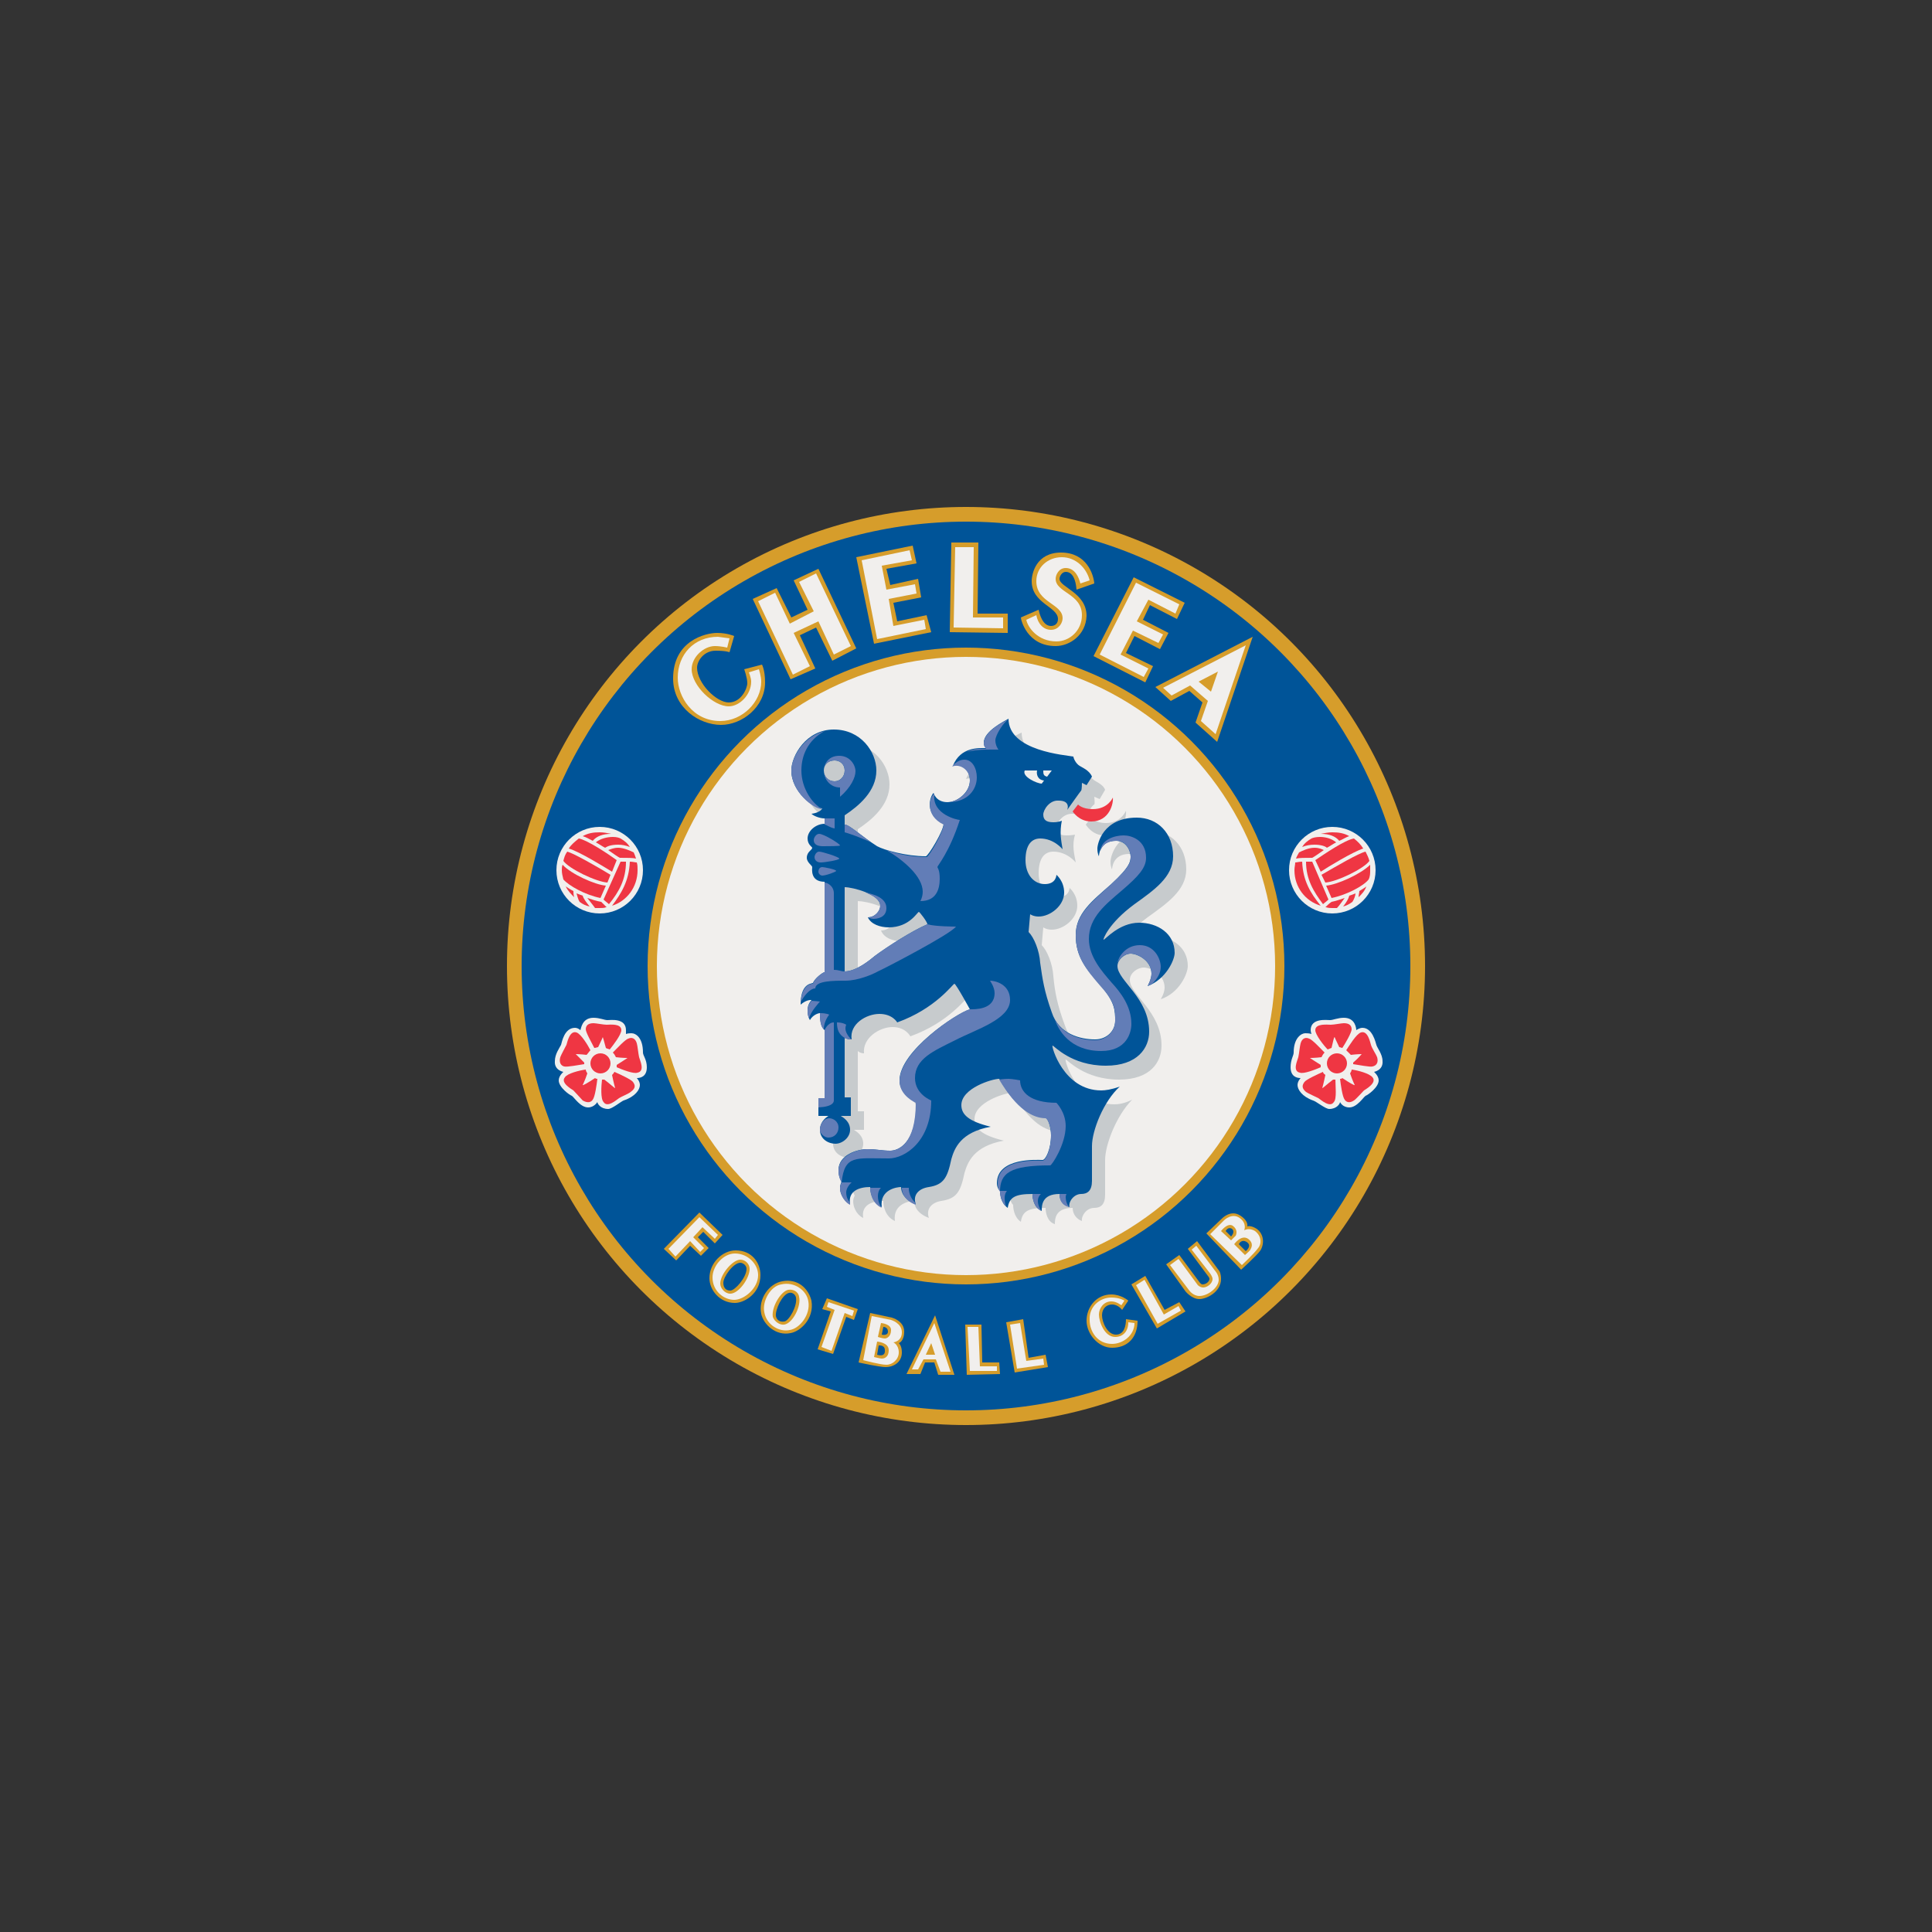
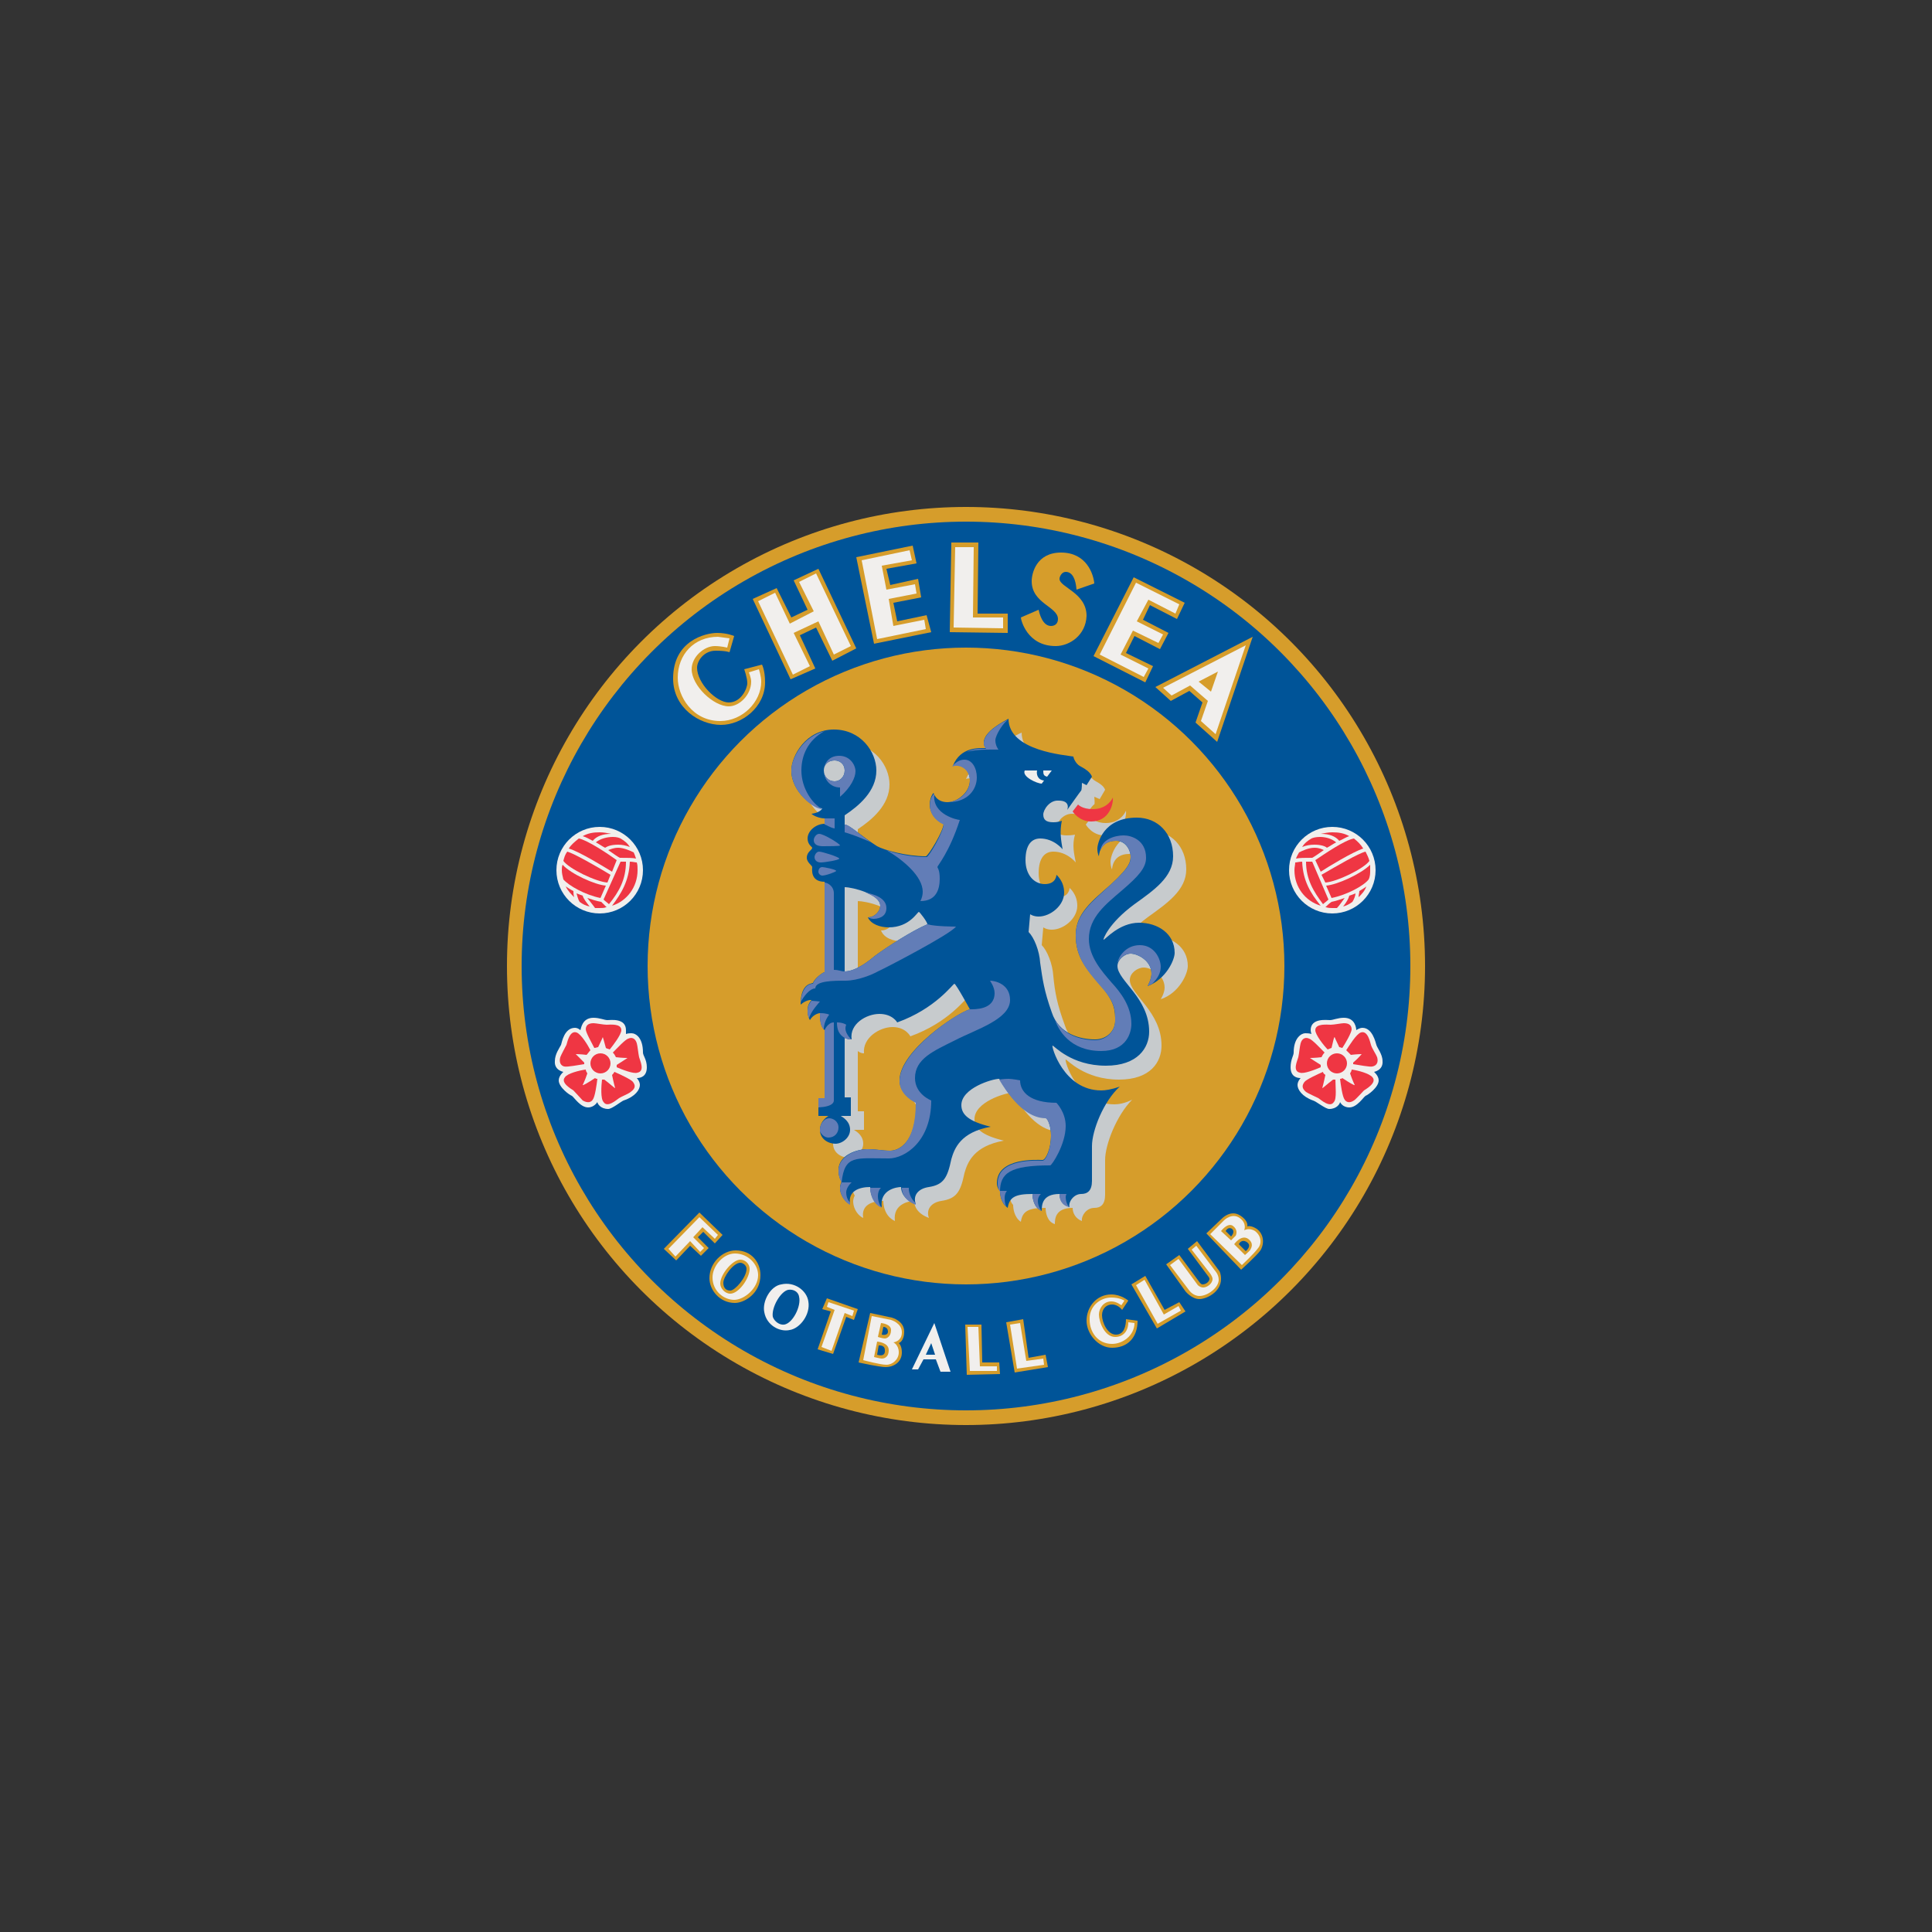
<svg xmlns="http://www.w3.org/2000/svg" xml:space="preserve" width="200px" height="200px" version="1.0" style="shape-rendering:geometricPrecision; text-rendering:geometricPrecision; image-rendering:optimizeQuality; fill-rule:evenodd; clip-rule:evenodd" viewBox="0 0 25 25">
  <rect x="0" y="0" width="25" height="25" fill="#333333" stroke="none" />
  <defs>
    <style type="text/css"> .fil0 {fill:none} .fil2 {fill:#005498;fill-rule:nonzero} .fil6 {fill:#627DB7;fill-rule:nonzero} .fil5 {fill:#C7CBCD;fill-rule:nonzero} .fil1 {fill:#D69D2B;fill-rule:nonzero} .fil4 {fill:#EF3643;fill-rule:nonzero} .fil3 {fill:#F1EFED;fill-rule:nonzero} </style>
  </defs>
  <g id="Camada_x0020_1">
    <rect class="fil0" width="25" height="25" />
    <g id="_3272332235920">
      <g>
        <circle class="fil1" cx="12.5" cy="12.5" r="5.94" />
        <circle class="fil2" cx="12.5" cy="12.5" r="5.75" />
        <circle class="fil1" cx="12.5" cy="12.5" r="4.12" />
-         <circle class="fil3" cx="12.5" cy="12.5" r="4" />
        <circle class="fil3" cx="7.76" cy="11.26" r="0.56" />
        <path class="fil3" d="M7.68 13.17c0.08,0 0.14,0.03 0.18,0.03 0.04,0 0.24,-0.03 0.24,0.13 0,0.02 0,0.05 0,0.05 0,0 0.02,-0.01 0.07,-0.01 0.06,0 0.15,0.06 0.15,0.25 0,0.04 0.05,0.09 0.05,0.19 0,0.12 -0.08,0.14 -0.13,0.14 0,0 0.04,0.04 0.04,0.09 0,0.06 -0.06,0.15 -0.21,0.2 -0.03,0.01 -0.15,0.11 -0.2,0.11 -0.1,0 -0.14,-0.07 -0.14,-0.09 0,0 -0.04,0.07 -0.12,0.07 -0.1,0 -0.18,-0.13 -0.21,-0.15 -0.03,-0.01 -0.17,-0.11 -0.17,-0.2 0,-0.06 0.06,-0.11 0.06,-0.11 0,0 -0.12,-0.02 -0.11,-0.14 0,-0.09 0.06,-0.17 0.08,-0.21 0.01,-0.03 0.04,-0.22 0.18,-0.22 0.04,0 0.07,0.03 0.07,0.03 0.01,-0.02 0.02,-0.16 0.17,-0.16z" />
        <path class="fil4" d="M7.74 13.55c0.04,-0.08 0.06,-0.13 0.06,-0.13 0,0 0.02,0.06 0.04,0.14 0.01,0.01 0.03,0.01 0.05,0.02 0.04,-0.05 0.15,-0.19 0.15,-0.25 0,-0.09 -0.15,-0.07 -0.19,-0.07 -0.04,0 -0.14,-0.02 -0.17,-0.02 -0.08,0 -0.1,0.04 -0.1,0.08 0,0.04 0.08,0.18 0.11,0.24 0.02,0 0.04,-0.01 0.05,-0.01z" />
        <path class="fil4" d="M8.27 13.68c-0.01,-0.04 -0.02,-0.15 -0.03,-0.18 -0.02,-0.07 -0.07,-0.08 -0.11,-0.06 -0.04,0.01 -0.15,0.13 -0.2,0.18 0.02,0.02 0.03,0.04 0.04,0.06 0.08,0.01 0.15,0.01 0.15,0.01 0,0 -0.06,0.04 -0.14,0.09 0,0.01 0,0.02 0,0.03 0.07,0.03 0.22,0.09 0.27,0.07 0.1,-0.02 0.03,-0.16 0.02,-0.2z" />
        <path class="fil4" d="M8.19 14c-0.02,-0.03 -0.17,-0.1 -0.24,-0.13 -0.01,0.02 -0.02,0.03 -0.03,0.04 0.02,0.1 0.04,0.17 0.04,0.17 -0.01,0 -0.06,-0.05 -0.14,-0.11 -0.01,0 -0.02,0 -0.03,0 -0.01,0.08 -0.02,0.25 0.02,0.29 0.05,0.08 0.17,-0.03 0.2,-0.05 0.03,-0.02 0.13,-0.06 0.15,-0.08 0.07,-0.05 0.06,-0.09 0.03,-0.13z" />
        <path class="fil4" d="M7.54 14.04c0,0 0.03,-0.06 0.06,-0.15 -0.01,-0.02 -0.02,-0.03 -0.02,-0.05 -0.08,0.01 -0.24,0.05 -0.27,0.1 -0.06,0.07 0.08,0.15 0.11,0.17 0.03,0.03 0.1,0.11 0.12,0.13 0.07,0.04 0.11,0.02 0.13,-0.01 0.03,-0.04 0.05,-0.19 0.06,-0.27 -0.01,0 -0.02,0 -0.03,-0.01 -0.09,0.06 -0.16,0.1 -0.16,0.09z" />
        <path class="fil4" d="M7.56 13.76c0,0 0,-0.01 0,-0.01 -0.06,-0.06 -0.11,-0.11 -0.11,-0.11 0,0 0.06,0 0.14,0.01 0.02,-0.02 0.03,-0.04 0.05,-0.06 -0.03,-0.06 -0.12,-0.21 -0.18,-0.23 -0.09,-0.03 -0.12,0.13 -0.13,0.16 -0.02,0.04 -0.07,0.13 -0.08,0.16 -0.02,0.07 0.01,0.11 0.05,0.12 0.04,0.01 0.19,-0.02 0.26,-0.03 0,0 0,-0.01 0,-0.01z" />
        <circle class="fil4" cx="7.77" cy="13.76" r="0.13" />
        <path class="fil3" d="M17.39 13.17c-0.08,0 -0.14,0.03 -0.18,0.03 -0.04,0 -0.25,-0.03 -0.25,0.13 0,0.02 0.01,0.05 0.01,0.05 0,0 -0.02,-0.01 -0.08,-0.01 -0.05,0 -0.15,0.06 -0.15,0.25 0,0.04 -0.04,0.09 -0.04,0.19 0,0.12 0.08,0.14 0.13,0.14 0,0 -0.04,0.04 -0.04,0.09 0,0.06 0.06,0.15 0.2,0.2 0.04,0.01 0.16,0.11 0.21,0.11 0.1,0 0.14,-0.07 0.14,-0.09 0,0 0.03,0.07 0.12,0.07 0.1,0 0.18,-0.13 0.21,-0.15 0.03,-0.01 0.17,-0.11 0.17,-0.2 0,-0.06 -0.06,-0.11 -0.06,-0.11 0,0 0.12,-0.02 0.11,-0.14 0,-0.09 -0.07,-0.17 -0.08,-0.21 -0.01,-0.03 -0.05,-0.22 -0.18,-0.22 -0.04,0 -0.08,0.03 -0.08,0.03 0,-0.02 -0.01,-0.16 -0.16,-0.16z" />
        <path class="fil4" d="M17.33 13.55c-0.04,-0.08 -0.06,-0.13 -0.06,-0.13 -0.01,0 -0.02,0.06 -0.04,0.14 -0.02,0.01 -0.03,0.01 -0.05,0.02 -0.05,-0.05 -0.16,-0.19 -0.16,-0.25 0,-0.09 0.16,-0.07 0.2,-0.07 0.04,0 0.14,-0.02 0.17,-0.02 0.08,0 0.1,0.04 0.1,0.08 0,0.04 -0.08,0.18 -0.12,0.24 -0.01,0 -0.03,-0.01 -0.04,-0.01z" />
        <path class="fil4" d="M16.8 13.68c0.01,-0.04 0.02,-0.15 0.03,-0.18 0.02,-0.07 0.07,-0.08 0.11,-0.06 0.04,0.01 0.15,0.13 0.2,0.18 -0.02,0.02 -0.03,0.04 -0.04,0.06 -0.08,0.01 -0.15,0.01 -0.15,0.01 0,0 0.06,0.04 0.14,0.09 0,0.01 0,0.02 0,0.03 -0.07,0.03 -0.22,0.09 -0.27,0.07 -0.1,-0.02 -0.03,-0.16 -0.02,-0.2z" />
        <path class="fil4" d="M16.88 14c0.02,-0.03 0.17,-0.1 0.24,-0.13 0,0.02 0.02,0.03 0.03,0.04 -0.02,0.1 -0.04,0.17 -0.04,0.17 0.01,0 0.06,-0.05 0.14,-0.11 0.01,0 0.02,0 0.03,0 0,0.08 0.02,0.25 -0.02,0.29 -0.05,0.08 -0.17,-0.03 -0.2,-0.05 -0.04,-0.02 -0.13,-0.06 -0.16,-0.08 -0.06,-0.05 -0.05,-0.09 -0.02,-0.13z" />
        <path class="fil4" d="M17.53 14.04c0,0 -0.03,-0.06 -0.06,-0.15 0.01,-0.02 0.02,-0.03 0.02,-0.05 0.08,0.01 0.23,0.05 0.27,0.1 0.06,0.07 -0.08,0.15 -0.11,0.17 -0.03,0.03 -0.1,0.11 -0.13,0.13 -0.06,0.04 -0.1,0.02 -0.12,-0.01 -0.03,-0.04 -0.05,-0.19 -0.06,-0.27 0.01,0 0.02,0 0.03,-0.01 0.09,0.06 0.16,0.1 0.16,0.09z" />
        <path class="fil4" d="M17.51 13.76c0,0 0,-0.01 0,-0.01 0.07,-0.06 0.11,-0.11 0.11,-0.11 0,0 -0.06,0 -0.14,0.01 -0.02,-0.02 -0.04,-0.04 -0.06,-0.06 0.04,-0.06 0.13,-0.21 0.19,-0.23 0.09,-0.03 0.12,0.13 0.13,0.16 0.01,0.04 0.07,0.13 0.08,0.16 0.02,0.07 -0.01,0.11 -0.06,0.12 -0.03,0.01 -0.18,-0.02 -0.25,-0.03 0,0 0,-0.01 0,-0.01z" />
        <circle class="fil4" cx="17.3" cy="13.76" r="0.13" />
        <g>
          <path class="fil4" d="M8.1 11.15c-0.02,0 -0.05,0 -0.07,0l-0.22 0.49c0.03,0.03 0.05,0.04 0.07,0.06 0.13,-0.16 0.22,-0.32 0.22,-0.55z" />
          <path class="fil4" d="M8.2 11.03c-0.04,-0.02 -0.13,-0.06 -0.2,-0.06 -0.06,0 -0.1,0.02 -0.13,0.03 0.07,0.05 0.13,0.09 0.15,0.1 0.1,0 0.17,0 0.21,0.01 -0.01,-0.03 -0.02,-0.06 -0.03,-0.08z" />
          <path class="fil4" d="M7.9 11.32c-0.18,-0.11 -0.48,-0.28 -0.56,-0.3 -0.03,0.04 -0.04,0.08 -0.05,0.12 0.07,0.1 0.42,0.27 0.57,0.28l0.04 -0.1z" />
          <path class="fil4" d="M7.54 11.59c-0.03,-0.01 -0.05,-0.02 -0.08,-0.03 0.01,0.03 0.02,0.08 0.04,0.11 0.04,0.03 0.08,0.05 0.13,0.06 -0.04,-0.05 -0.08,-0.1 -0.09,-0.14z" />
          <path class="fil4" d="M7.84 11.46c-0.14,-0.01 -0.45,-0.15 -0.56,-0.27 -0.01,0.02 -0.01,0.05 -0.01,0.07 0,0.04 0.01,0.08 0.02,0.12 0.07,0.08 0.28,0.2 0.48,0.24l0.07 -0.16z" />
          <path class="fil4" d="M7.92 11.28l0.06 -0.15c-0.11,-0.08 -0.38,-0.26 -0.49,-0.28 -0.05,0.04 -0.1,0.08 -0.13,0.13 0.14,0.04 0.46,0.24 0.56,0.3z" />
          <path class="fil4" d="M7.85 11.74c-0.02,-0.02 -0.05,-0.05 -0.07,-0.07 -0.06,-0.01 -0.12,-0.03 -0.18,-0.05 0.03,0.04 0.08,0.1 0.1,0.13 0.02,0 0.04,0 0.06,0 0.03,0 0.06,0 0.08,-0.01 0.01,0 0.01,0 0.01,0z" />
          <path class="fil4" d="M7.42 11.53c-0.04,-0.02 -0.07,-0.04 -0.1,-0.06 0.03,0.06 0.07,0.1 0.11,0.14 -0.01,-0.03 -0.01,-0.06 -0.01,-0.08z" />
          <path class="fil4" d="M7.93 10.83c-0.07,0 -0.16,0.02 -0.22,0.07 0.04,0.02 0.08,0.05 0.12,0.07 0.03,-0.02 0.08,-0.04 0.17,-0.04 0.05,0 0.1,0.01 0.15,0.03 -0.03,-0.05 -0.07,-0.08 -0.12,-0.11 -0.02,-0.01 -0.05,-0.02 -0.1,-0.02z" />
          <path class="fil4" d="M8.15 11.15c-0.01,0.25 -0.11,0.41 -0.23,0.57 0.19,-0.06 0.33,-0.24 0.33,-0.46 0,-0.04 0,-0.07 -0.01,-0.1 -0.02,0 -0.05,-0.01 -0.09,-0.01z" />
          <path class="fil4" d="M7.67 10.88c0.05,-0.06 0.13,-0.09 0.24,-0.09 -0.05,-0.01 -0.1,-0.02 -0.15,-0.02 -0.08,0 -0.15,0.01 -0.22,0.05 0.04,0.01 0.09,0.04 0.13,0.06z" />
        </g>
        <circle class="fil3" cx="17.24" cy="11.26" r="0.56" />
        <g>
          <path class="fil4" d="M16.9 11.15c0.02,0 0.05,0 0.08,0l0.21 0.49c-0.03,0.03 -0.05,0.04 -0.07,0.06 -0.12,-0.16 -0.22,-0.32 -0.22,-0.55z" />
          <path class="fil4" d="M16.81 11.03c0.04,-0.02 0.12,-0.06 0.2,-0.06 0.06,0 0.1,0.02 0.12,0.03 -0.07,0.05 -0.13,0.09 -0.15,0.1 -0.1,0 -0.16,0 -0.21,0.01 0.01,-0.03 0.03,-0.06 0.04,-0.08z" />
          <path class="fil4" d="M17.1 11.32c0.19,-0.11 0.48,-0.28 0.57,-0.3 0.02,0.04 0.04,0.08 0.05,0.12 -0.07,0.1 -0.42,0.27 -0.57,0.28l-0.05 -0.1z" />
          <path class="fil4" d="M17.46 11.59c0.03,-0.01 0.06,-0.02 0.08,-0.03 0,0.03 -0.02,0.08 -0.04,0.11 -0.04,0.03 -0.08,0.05 -0.12,0.06 0.04,-0.05 0.07,-0.1 0.08,-0.14z" />
          <path class="fil4" d="M17.16 11.46c0.14,-0.01 0.45,-0.15 0.57,-0.27 0,0.02 0,0.05 0,0.07 0,0.04 0,0.08 -0.02,0.12 -0.06,0.08 -0.28,0.2 -0.48,0.24l-0.07 -0.16z" />
          <path class="fil4" d="M17.09 11.28l-0.07 -0.15c0.12,-0.08 0.38,-0.26 0.5,-0.28 0.05,0.04 0.09,0.08 0.12,0.13 -0.13,0.04 -0.46,0.24 -0.55,0.3z" />
          <path class="fil4" d="M17.15 11.74c0.02,-0.02 0.05,-0.05 0.08,-0.07 0.05,-0.01 0.11,-0.03 0.17,-0.05 -0.03,0.04 -0.07,0.1 -0.1,0.13 -0.02,0 -0.04,0 -0.06,0 -0.02,0 -0.05,0 -0.08,-0.01 0,0 -0.01,0 -0.01,0z" />
          <path class="fil4" d="M17.59 11.53c0.03,-0.02 0.07,-0.04 0.09,-0.06 -0.02,0.06 -0.06,0.1 -0.1,0.14 0,-0.03 0.01,-0.06 0.01,-0.08z" />
          <path class="fil4" d="M17.08 10.83c0.07,0 0.15,0.02 0.21,0.07 -0.04,0.02 -0.08,0.05 -0.12,0.07 -0.02,-0.02 -0.08,-0.04 -0.16,-0.04 -0.06,0 -0.11,0.01 -0.16,0.03 0.03,-0.05 0.07,-0.08 0.12,-0.11 0.02,-0.01 0.06,-0.02 0.11,-0.02z" />
          <path class="fil4" d="M16.85 11.15c0.01,0.25 0.11,0.41 0.24,0.57 -0.2,-0.06 -0.34,-0.24 -0.34,-0.46 0,-0.04 0.01,-0.07 0.01,-0.1 0.02,0 0.05,-0.01 0.09,-0.01z" />
          <path class="fil4" d="M17.33 10.88c-0.05,-0.06 -0.13,-0.09 -0.24,-0.09 0.05,-0.01 0.1,-0.02 0.15,-0.02 0.08,0 0.15,0.01 0.22,0.05 -0.04,0.01 -0.08,0.04 -0.13,0.06z" />
        </g>
        <path class="fil5" d="M15.37 12.5c0,-0.25 -0.22,-0.39 -0.46,-0.39 -0.26,0 -0.45,0.22 -0.46,0.22 -0.01,0 0.06,-0.21 0.4,-0.46 0.25,-0.18 0.5,-0.35 0.5,-0.62 0,-0.3 -0.2,-0.5 -0.47,-0.5 -0.44,0 -0.51,0.34 -0.51,0.4 0,0.07 0.02,0.1 0.02,0.1 0,0 0,-0.2 0.22,-0.2 0.14,0 0.19,0.14 0.19,0.2 0,0.07 0,0.13 -0.25,0.36 -0.25,0.22 -0.47,0.38 -0.47,0.66 0,0.28 0.14,0.44 0.33,0.66 0.19,0.22 0.19,0.32 0.19,0.45 0,0.13 -0.11,0.25 -0.26,0.25 -0.19,0 -0.47,-0.08 -0.56,-0.36 -0.1,-0.27 -0.13,-0.43 -0.15,-0.64 -0.01,-0.16 -0.08,-0.33 -0.15,-0.4l0.02 -0.23c0,0 0.04,0.03 0.11,0.03 0.15,0 0.33,-0.14 0.33,-0.31 0,-0.15 -0.1,-0.23 -0.1,-0.23 0,0 0,0.12 -0.15,0.12 -0.14,0 -0.25,-0.12 -0.25,-0.31 0,-0.2 0.08,-0.28 0.19,-0.28 0.18,0 0.29,0.14 0.29,0.14 -0.02,-0.11 -0.05,-0.22 -0.01,-0.36 0,0 -0.04,0.01 -0.11,0.01 -0.09,0 -0.13,-0.03 -0.13,-0.1 0,-0.06 0.08,-0.18 0.2,-0.18 0.16,0 0.14,0.07 0.14,0.07 0,0 0.13,-0.19 0.15,-0.19 0.01,-0.01 0,-0.1 0,-0.1l0.07 0.03 0.07 -0.12c-0.03,-0.08 -0.14,-0.11 -0.16,-0.14 -0.05,-0.03 -0.08,-0.1 -0.08,-0.12 -0.1,-0.01 -0.84,-0.07 -0.84,-0.48 -0.05,0.02 -0.32,0.15 -0.32,0.31 0,0.04 0.03,0.07 0.03,0.07 -0.09,0 -0.33,-0.02 -0.43,0.22 0.08,-0.03 0.22,0.03 0.22,0.19 0,0.16 -0.16,0.28 -0.29,0.28 -0.15,0 -0.18,-0.11 -0.18,-0.11 -0.05,0.04 -0.12,0.27 0.13,0.39 0,0.1 -0.2,0.42 -0.23,0.42 -0.25,0 -0.54,-0.07 -0.63,-0.12 -0.2,-0.12 -0.36,-0.29 -0.42,-0.29l0 -0.11c0.18,-0.12 0.41,-0.31 0.41,-0.58 0,-0.24 -0.2,-0.53 -0.55,-0.53 -0.36,0 -0.55,0.34 -0.55,0.52 0,0.29 0.29,0.5 0.4,0.5 -0.03,0.06 -0.14,0.07 -0.14,0.07 0.03,0.03 0.11,0.06 0.16,0.06l0 0.07c-0.1,0 -0.21,0.09 -0.21,0.19 0,0.07 0.06,0.11 0.06,0.12 0,0.03 -0.07,0.05 -0.07,0.13 0,0.06 0.07,0.1 0.07,0.12 0,0.02 -0.03,0.19 0.16,0.19l0 1.16c-0.02,0 -0.13,0.08 -0.15,0.15 -0.04,0 -0.16,-0.07 -0.16,0.18 0.08,-0.06 0.14,-0.05 0.14,-0.05 -0.03,0.04 -0.05,0.07 -0.05,0.14 0,0.07 0.03,0.12 0.03,0.12 0.04,-0.08 0.11,-0.01 0.13,-0.01 0,0.16 0.03,0.2 0.06,0.23l0 0.87 -0.08 0 0 0.24 0.13 0c-0.05,0.03 -0.11,0.08 -0.11,0.18 0,0.12 0.11,0.18 0.2,0.18 0.09,0 0.19,-0.08 0.19,-0.18 0,-0.11 -0.09,-0.16 -0.12,-0.18l0.13 0 0 -0.24 -0.08 0 0 -0.78c0,0 0.03,0.03 0.08,0.03 -0.02,-0.2 0.2,-0.34 0.37,-0.34 0.17,0 0.23,0.12 0.23,0.12 0.5,-0.18 0.72,-0.5 0.74,-0.5 0.02,0 0.2,0.33 0.2,0.33 -0.17,0.04 -0.91,0.54 -0.91,0.92 0,0.19 0.22,0.28 0.22,0.28 0,0.54 -0.24,0.63 -0.34,0.63 -0.11,0 -0.17,-0.02 -0.3,-0.02 -0.12,0 -0.37,0.07 -0.37,0.27 0,0.09 0.04,0.15 0.04,0.15 0,0 -0.02,0.04 -0.02,0.07 0,0.12 0.08,0.2 0.13,0.22 -0.03,-0.17 0.12,-0.22 0.26,-0.22 0,0.06 0.02,0.2 0.15,0.26 -0.03,-0.23 0.2,-0.26 0.25,-0.26 0,0.06 0.03,0.16 0.19,0.22 -0.04,-0.11 0.03,-0.2 0.16,-0.22 0.2,-0.03 0.25,-0.12 0.3,-0.36 0.04,-0.14 0.12,-0.35 0.51,-0.42 -0.29,-0.07 -0.38,-0.16 -0.38,-0.28 0,-0.22 0.4,-0.34 0.49,-0.34 0.23,0.39 0.43,0.5 0.6,0.5 0.03,0.02 0.07,0.12 0.07,0.22 0,0.19 -0.07,0.33 -0.12,0.33 -0.04,0 -0.58,-0.04 -0.58,0.29 0,0.08 0.04,0.11 0.04,0.11 0,0.04 0.01,0.16 0.1,0.22 0.02,-0.14 0.1,-0.18 0.32,-0.18 0,0.06 0.02,0.18 0.12,0.21 0,-0.06 0,-0.21 0.23,-0.21 0,0.07 0.04,0.14 0.12,0.17 -0.01,-0.07 0.06,-0.17 0.16,-0.17 0.08,0 0.14,-0.04 0.14,-0.17 0,-0.13 0,-0.34 0,-0.45 0,-0.2 0.15,-0.58 0.35,-0.78 -0.1,0.05 -0.18,0.06 -0.23,0.06 -0.49,0 -0.65,-0.58 -0.63,-0.58 0.02,0 0.24,0.26 0.69,0.26 0.41,0 0.55,-0.23 0.55,-0.44 0,-0.44 -0.41,-0.66 -0.41,-0.85 0,-0.09 0.1,-0.16 0.18,-0.16 0.09,0 0.27,0.09 0.27,0.26 0,0.07 -0.05,0.15 -0.05,0.15 0.24,-0.08 0.35,-0.33 0.35,-0.43zm-4.4 -2.22c-0.08,0 -0.05,-0.06 -0.05,-0.14 0,-0.07 -0.03,-0.11 0.05,-0.11 0.07,0 0.13,0.04 0.13,0.11 0,0.08 -0.06,0.14 -0.13,0.14zm0.52 2.26c-0.06,0.05 -0.24,0.21 -0.39,0.21l0 -1.09c0.1,0 0.46,0.08 0.46,0.24 0,0.06 -0.06,0.14 -0.16,0.14 0.04,0.1 0.16,0.14 0.27,0.14 0.28,0 0.37,-0.21 0.39,-0.21 0.01,0 0.11,0.13 0.11,0.16 -0.18,0.08 -0.52,0.29 -0.68,0.41z" />
        <path class="fil5" d="M14.12 10.58l-0.07 0.09c0,0 0.08,0.14 0.24,0.14 0.24,0 0.29,-0.24 0.28,-0.32 0,0 -0.06,0.16 -0.26,0.16 -0.14,0 -0.19,-0.07 -0.19,-0.07z" />
        <path class="fil2" d="M15.2 12.33c0,-0.25 -0.22,-0.39 -0.46,-0.39 -0.26,0 -0.44,0.22 -0.46,0.22 -0.01,0 0.06,-0.21 0.4,-0.46 0.25,-0.18 0.5,-0.35 0.5,-0.62 0,-0.3 -0.2,-0.5 -0.47,-0.5 -0.44,0 -0.51,0.34 -0.51,0.4 0,0.07 0.02,0.1 0.02,0.1 0,0 0,-0.2 0.22,-0.2 0.14,0 0.19,0.14 0.19,0.2 0,0.06 0,0.13 -0.25,0.36 -0.25,0.22 -0.46,0.38 -0.46,0.66 0,0.28 0.13,0.43 0.32,0.65 0.19,0.22 0.19,0.33 0.19,0.46 0,0.13 -0.11,0.24 -0.26,0.24 -0.19,0 -0.47,-0.07 -0.56,-0.35 -0.1,-0.28 -0.12,-0.43 -0.15,-0.64 -0.01,-0.16 -0.08,-0.33 -0.15,-0.4l0.02 -0.23c0,0 0.04,0.03 0.11,0.03 0.15,0 0.33,-0.14 0.33,-0.31 0,-0.15 -0.1,-0.23 -0.1,-0.23 0,0 0,0.12 -0.15,0.12 -0.14,0 -0.25,-0.12 -0.25,-0.31 0,-0.2 0.08,-0.28 0.19,-0.28 0.18,0 0.29,0.14 0.29,0.14 -0.02,-0.12 -0.04,-0.22 -0.01,-0.37 0,0 -0.04,0.02 -0.11,0.02 -0.09,0 -0.13,-0.03 -0.13,-0.1 0,-0.06 0.08,-0.19 0.2,-0.18 0.16,0 0.11,0.12 0.11,0.12 0,0 0.17,-0.24 0.18,-0.25 0.01,-0.01 0.01,-0.1 0.01,-0.1l0.06 0.03 0.07 -0.11c-0.03,-0.08 -0.13,-0.12 -0.16,-0.14 -0.05,-0.03 -0.08,-0.1 -0.08,-0.12 -0.1,-0.02 -0.84,-0.07 -0.84,-0.49 -0.05,0.03 -0.32,0.16 -0.32,0.31 0,0.05 0.03,0.07 0.03,0.07 -0.09,0 -0.33,-0.02 -0.43,0.23 0.08,-0.04 0.22,0.03 0.22,0.19 0,0.15 -0.16,0.28 -0.29,0.28 -0.15,0 -0.18,-0.12 -0.18,-0.12 -0.05,0.05 -0.12,0.28 0.13,0.4 0,0.09 -0.2,0.42 -0.23,0.42 -0.25,0 -0.54,-0.08 -0.63,-0.13 -0.19,-0.12 -0.36,-0.28 -0.42,-0.28l0 -0.12c0.18,-0.12 0.41,-0.31 0.41,-0.58 0,-0.24 -0.2,-0.53 -0.55,-0.53 -0.36,0 -0.55,0.34 -0.55,0.53 0,0.28 0.29,0.49 0.4,0.49 -0.03,0.06 -0.14,0.07 -0.14,0.07 0.03,0.03 0.11,0.06 0.17,0.06l0 0.07c-0.11,0 -0.22,0.09 -0.22,0.19 0,0.08 0.06,0.11 0.06,0.12 0,0.03 -0.07,0.05 -0.07,0.13 0,0.06 0.07,0.1 0.07,0.12 0,0.02 -0.03,0.19 0.16,0.19l0 1.17c-0.02,0 -0.13,0.08 -0.15,0.14 -0.04,0.01 -0.16,0.02 -0.16,0.28 0.08,-0.07 0.14,-0.06 0.14,-0.06 -0.03,0.04 -0.05,0.07 -0.05,0.14 0,0.07 0.03,0.12 0.03,0.12 0.04,-0.07 0.11,-0.09 0.13,-0.09 0,0.15 0.03,0.19 0.06,0.22l0 0.88 -0.08 0 0 0.23 0.13 0c-0.05,0.03 -0.11,0.09 -0.11,0.18 0,0.12 0.11,0.18 0.2,0.18 0.09,0 0.19,-0.08 0.19,-0.18 0,-0.11 -0.09,-0.16 -0.12,-0.18l0.13 0 0 -0.24 -0.08 0 0 -0.77c0,0 0.03,0.02 0.09,0.02 -0.03,-0.2 0.19,-0.33 0.36,-0.33 0.17,0 0.23,0.11 0.23,0.11 0.5,-0.18 0.72,-0.5 0.74,-0.5 0.02,0 0.2,0.33 0.2,0.33 -0.17,0.05 -0.91,0.54 -0.91,0.92 0,0.19 0.22,0.28 0.22,0.28 0,0.54 -0.24,0.63 -0.34,0.63 -0.11,0 -0.17,-0.02 -0.3,-0.02 -0.12,0 -0.37,0.07 -0.37,0.27 0,0.1 0.04,0.15 0.04,0.15 0,0 -0.02,0.04 -0.02,0.08 0,0.11 0.08,0.19 0.13,0.21 -0.03,-0.17 0.12,-0.22 0.26,-0.22 0,0.06 0.02,0.2 0.15,0.26 -0.03,-0.23 0.2,-0.26 0.25,-0.26 0,0.06 0.03,0.16 0.19,0.22 -0.04,-0.11 0.03,-0.2 0.17,-0.22 0.19,-0.03 0.24,-0.12 0.29,-0.36 0.04,-0.14 0.12,-0.35 0.51,-0.42 -0.29,-0.07 -0.38,-0.16 -0.38,-0.28 0,-0.22 0.4,-0.34 0.49,-0.34 0.23,0.39 0.43,0.5 0.6,0.5 0.03,0.02 0.07,0.12 0.07,0.23 0,0.18 -0.07,0.32 -0.11,0.32 -0.05,0 -0.59,-0.04 -0.59,0.3 0,0.07 0.04,0.1 0.04,0.1 0,0.04 0.01,0.16 0.1,0.22 0.02,-0.14 0.1,-0.18 0.32,-0.18 0,0.06 0.02,0.18 0.12,0.22 0,-0.07 0,-0.22 0.23,-0.22 0,0.08 0.04,0.14 0.13,0.17 -0.02,-0.06 0.05,-0.17 0.15,-0.17 0.08,0 0.14,-0.04 0.14,-0.17 0,-0.13 0,-0.34 0,-0.45 0,-0.2 0.15,-0.58 0.36,-0.77 -0.11,0.04 -0.19,0.05 -0.24,0.05 -0.49,0 -0.65,-0.58 -0.63,-0.58 0.02,0 0.24,0.26 0.69,0.26 0.41,0 0.56,-0.23 0.56,-0.44 0,-0.44 -0.41,-0.66 -0.41,-0.85 0,-0.08 0.09,-0.16 0.17,-0.16 0.09,0 0.27,0.09 0.27,0.26 0,0.07 -0.05,0.16 -0.05,0.16 0.24,-0.09 0.35,-0.34 0.35,-0.43zm-4.4 -2.22c-0.08,0 -0.14,-0.06 -0.14,-0.14 0,-0.08 0.06,-0.13 0.14,-0.13 0.07,0 0.13,0.05 0.13,0.13 0,0.08 -0.06,0.14 -0.13,0.14zm0.52 2.26c-0.06,0.05 -0.24,0.2 -0.39,0.2l0 -1.09c0.1,0 0.46,0.09 0.46,0.24 0,0.07 -0.07,0.15 -0.16,0.15 0.04,0.09 0.16,0.13 0.27,0.13 0.27,0 0.37,-0.2 0.39,-0.2 0.01,0 0.11,0.13 0.11,0.16 -0.19,0.08 -0.52,0.29 -0.68,0.41z" />
        <path class="fil6" d="M12.55 10.1c0,0.15 -0.14,0.27 -0.28,0.28l0 0c0.26,0 0.37,-0.17 0.37,-0.32 0,-0.12 -0.06,-0.23 -0.16,-0.23 -0.1,0 -0.16,0.09 -0.16,0.09 0.09,-0.04 0.23,0.03 0.23,0.18z" />
        <path class="fil6" d="M11.07 9.98c0,-0.08 -0.07,-0.2 -0.21,-0.2 -0.16,0 -0.2,0.13 -0.2,0.19 0,0.11 0.08,0.22 0.21,0.22l0 0.12c0.14,-0.12 0.2,-0.25 0.2,-0.33zm-0.27 0.13c-0.08,0 -0.14,-0.06 -0.14,-0.14 0,-0.08 0.06,-0.13 0.14,-0.13 0.07,0 0.13,0.05 0.13,0.13 0,0.08 -0.06,0.14 -0.13,0.14z" />
        <path class="fil6" d="M10.24 9.97c0,0.28 0.29,0.5 0.4,0.5 -0.13,-0.07 -0.27,-0.27 -0.27,-0.5 0,-0.19 0.08,-0.39 0.3,-0.51 -0.28,0.07 -0.43,0.35 -0.43,0.51z" />
        <path class="fil6" d="M10.67 10.67c0.02,0 0.07,0.04 0.13,0.05l0 -0.13c0,0 -0.09,0 -0.13,0l0 0.08z" />
        <path class="fil6" d="M10.93 10.67l0 0.1c0.04,0.01 0.19,0.06 0.34,0.13 -0.16,-0.11 -0.28,-0.23 -0.34,-0.23z" />
        <path class="fil6" d="M10.6 10.79c0.06,0 0.27,0.13 0.27,0.15 0,0.01 -0.16,0.01 -0.22,0.01 -0.05,0 -0.12,-0.01 -0.12,-0.08 0,-0.03 0.03,-0.08 0.07,-0.08z" />
        <path class="fil6" d="M10.6 11.02c0.04,0 0.26,0.07 0.26,0.09 0,0.02 -0.19,0.05 -0.24,0.05 -0.05,0 -0.08,-0.03 -0.08,-0.07 0,-0.02 0.02,-0.07 0.06,-0.07z" />
        <path class="fil6" d="M10.64 11.22c0.02,0 0.18,0.03 0.18,0.05 0,0.01 -0.13,0.06 -0.18,0.06 -0.02,0 -0.05,-0.02 -0.05,-0.05 0,-0.02 0.01,-0.06 0.05,-0.06z" />
        <path class="fil6" d="M11.36 12.57c0.07,-0.03 0.94,-0.48 1.01,-0.58 0,0 -0.27,0 -0.37,-0.03 -0.19,0.08 -0.52,0.29 -0.68,0.41 -0.06,0.05 -0.24,0.2 -0.39,0.2 -0.05,0 -0.07,-0.02 -0.14,-0.02 0,0 0,-0.9 0,-0.99 0,-0.1 -0.09,-0.14 -0.12,-0.14l0 1.16c-0.02,0 -0.13,0.08 -0.15,0.15 -0.04,0 -0.14,0.02 -0.16,0.24 0.04,-0.08 0.12,-0.18 0.19,-0.18 0,-0.1 0.24,-0.1 0.39,-0.1 0.16,0 0.35,-0.08 0.42,-0.12z" />
        <path class="fil6" d="M10.5 12.95c-0.03,0.04 -0.05,0.07 -0.05,0.14 0,0.04 0.01,0.07 0.02,0.09 0.01,-0.08 0.14,-0.22 0.14,-0.22 0,0 -0.09,-0.01 -0.11,-0.01z" />
        <path class="fil6" d="M10.73 13.13c0,0 -0.03,-0.02 -0.12,-0.02 0,0.14 0.02,0.18 0.05,0.21 0,-0.11 0.07,-0.19 0.07,-0.19z" />
        <path class="fil6" d="M10.79 14.24c0,-0.03 0,-1.01 0,-1.01 -0.08,0 -0.12,0.1 -0.12,0.1l0 0.88 -0.08 0 0 0.12c0.19,-0.01 0.2,-0.07 0.2,-0.09z" />
        <path class="fil6" d="M10.85 14.59c0,-0.08 -0.07,-0.12 -0.12,-0.12 -0.02,0 -0.05,0.01 -0.07,0.03 -0.03,0.03 -0.05,0.07 -0.05,0.12 0,0.01 0,0.01 0,0.02 0.02,0.04 0.06,0.08 0.11,0.08 0.08,0 0.13,-0.06 0.13,-0.13z" />
        <path class="fil6" d="M10.93 13.43c0,0 0.03,0.02 0.09,0.02 -0.02,-0.01 -0.08,-0.08 -0.08,-0.14 0,-0.03 0.01,-0.05 0.01,-0.05 0,0 -0.04,-0.03 -0.12,-0.03 0,0.1 0.03,0.16 0.1,0.2z" />
        <path class="fil6" d="M12.36 13.46c0.27,-0.14 0.71,-0.27 0.71,-0.52 0,-0.21 -0.2,-0.25 -0.26,-0.25 0,0 0.06,0.08 0.06,0.16 0,0.22 -0.26,0.21 -0.32,0.21 -0.18,0.05 -0.91,0.55 -0.91,0.93 0,0.19 0.21,0.28 0.21,0.28 0,0.54 -0.23,0.62 -0.33,0.62 -0.11,0 -0.17,-0.02 -0.3,-0.02 -0.12,0 -0.37,0.08 -0.37,0.28 0,0.09 0.04,0.15 0.04,0.15 0.04,-0.36 0.18,-0.31 0.61,-0.31 0.21,0 0.55,-0.22 0.55,-0.75 0,0 -0.21,-0.08 -0.21,-0.29 0,-0.25 0.24,-0.35 0.52,-0.49z" />
        <path class="fil6" d="M10.87 15.37c0,0.11 0.08,0.2 0.13,0.22 0,-0.01 0,-0.02 0,-0.03 -0.02,-0.02 -0.05,-0.06 -0.05,-0.13 0,-0.07 0.07,-0.13 0.07,-0.13l-0.13 0c0,0 -0.02,0.04 -0.02,0.07z" />
        <path class="fil6" d="M11.4 15.37l-0.14 0c0,0.06 0.02,0.2 0.15,0.26 0,0 -0.05,-0.06 -0.05,-0.15 0,-0.08 0.04,-0.11 0.04,-0.11z" />
        <path class="fil6" d="M11.84 15.56c-0.09,-0.09 -0.08,-0.19 -0.08,-0.19l-0.09 0c0,0.05 0.02,0.16 0.18,0.22 0,-0.01 -0.01,-0.02 -0.01,-0.03z" />
        <path class="fil6" d="M13.59 15.08c0.02,0 0.2,-0.27 0.2,-0.51 0,-0.18 -0.12,-0.3 -0.12,-0.3 -0.34,0 -0.47,-0.14 -0.47,-0.29 0,0 -0.1,-0.02 -0.15,-0.02 -0.06,0 -0.12,0.01 -0.12,0.01 0.23,0.39 0.44,0.5 0.6,0.5 0.04,0.02 0.07,0.12 0.07,0.22 0,0.19 -0.07,0.33 -0.11,0.33 -0.05,0 -0.58,-0.04 -0.58,0.29 0,0.08 0.03,0.11 0.03,0.11 0,-0.24 0.13,-0.34 0.65,-0.34z" />
        <path class="fil6" d="M13 15.5c0,-0.06 0.03,-0.09 0.03,-0.09l-0.09 0c0,0.04 0.01,0.15 0.09,0.21 -0.02,-0.02 -0.03,-0.06 -0.03,-0.12z" />
        <path class="fil6" d="M13.43 15.54c0,-0.06 0.04,-0.09 0.04,-0.09l-0.11 0c0,0.06 0.02,0.18 0.12,0.22 0,0 0,0 0,0 -0.02,-0.02 -0.05,-0.07 -0.05,-0.13z" />
        <path class="fil6" d="M14.09 12.15c0,-0.28 0.22,-0.45 0.43,-0.63 0.21,-0.18 0.31,-0.29 0.31,-0.42 0,-0.23 -0.19,-0.29 -0.29,-0.29 -0.11,0 -0.29,0.05 -0.3,0.2 0.02,-0.06 0.07,-0.13 0.21,-0.13 0.13,0 0.18,0.14 0.18,0.2 0,0.07 0,0.13 -0.25,0.36 -0.25,0.23 -0.46,0.39 -0.46,0.66 0,0.28 0.13,0.44 0.32,0.66 0.2,0.22 0.19,0.32 0.19,0.45 0,0.13 -0.11,0.25 -0.26,0.25 -0.17,0 -0.41,-0.06 -0.52,-0.27 0.04,0.13 0.19,0.41 0.6,0.41 0.33,0 0.39,-0.24 0.39,-0.35 0,-0.23 -0.14,-0.41 -0.26,-0.54 -0.12,-0.14 -0.29,-0.33 -0.29,-0.56z" />
        <path class="fil6" d="M14.75 12.23c-0.19,0 -0.28,0.16 -0.29,0.23l0 0c0.03,-0.07 0.1,-0.12 0.17,-0.12 0.09,0 0.27,0.09 0.27,0.26 0,0.07 -0.05,0.16 -0.05,0.16 0.02,-0.01 0.04,-0.02 0.06,-0.03 0.07,-0.07 0.11,-0.14 0.11,-0.22 0,-0.1 -0.08,-0.28 -0.27,-0.28z" />
        <path class="fil6" d="M13.84 15.62c-0.04,-0.03 -0.05,-0.1 -0.05,-0.13 0,-0.02 0.01,-0.04 0.01,-0.04l-0.09 0c0,0.08 0.03,0.15 0.13,0.17z" />
        <g>
          <path class="fil3" d="M13.5 9.97c0,0.04 0,0.07 0.05,0.08l0.06 -0.08 -0.11 0z" />
          <path class="fil3" d="M13.42 9.97l-0.16 0c-0.04,0.08 0.16,0.17 0.22,0.17l0.03 -0.04c-0.09,-0.01 -0.1,-0.09 -0.09,-0.13z" />
        </g>
        <path class="fil6" d="M11.39 11.72c0,0.07 -0.07,0.15 -0.16,0.15 0,0 0.04,0.02 0.07,0.02 0.04,0 0.17,-0.01 0.17,-0.14 0,-0.13 -0.16,-0.18 -0.27,-0.2 0.1,0.04 0.19,0.09 0.19,0.17z" />
        <path class="fil4" d="M13.95 10.41l-0.07 0.09c0,0 0.08,0.13 0.24,0.13 0.24,0 0.29,-0.24 0.28,-0.31 0,0 -0.06,0.15 -0.26,0.15 -0.14,0 -0.19,-0.06 -0.19,-0.06z" />
        <path class="fil6" d="M11.94 11.54c0,0.04 -0.01,0.08 -0.03,0.12 0.21,0 0.25,-0.16 0.25,-0.29 0,-0.12 -0.03,-0.14 -0.03,-0.15 0,-0.02 0.15,-0.18 0.29,-0.61 -0.03,0 -0.36,-0.07 -0.33,-0.33l0 0c0,-0.01 0,-0.01 0,-0.01 -0.06,0.04 -0.13,0.28 0.12,0.4 0,0.09 -0.19,0.42 -0.22,0.42 -0.19,0 -0.39,-0.04 -0.52,-0.09 0.22,0.13 0.47,0.34 0.47,0.54z" />
        <path class="fil6" d="M12.73 9.62c0,0.04 0.03,0.07 0.03,0.07 -0.05,0 -0.16,-0.01 -0.25,0.04 0.12,-0.04 0.41,-0.03 0.41,-0.03 0,0 -0.04,-0.05 -0.04,-0.12 0,-0.07 0.11,-0.24 0.17,-0.27 -0.05,0.02 -0.32,0.15 -0.32,0.31z" />
        <path class="fil1" d="M9.5 8.23c0,0 -0.09,-0.04 -0.22,-0.04 -0.15,0 -0.57,0.1 -0.57,0.59 0,0.38 0.34,0.6 0.62,0.6 0.27,0 0.57,-0.23 0.57,-0.55 0,-0.16 -0.04,-0.23 -0.04,-0.23l-0.23 0.06c0,0 0.04,0.11 0.04,0.18 0,0.07 -0.08,0.25 -0.24,0.25 -0.16,0 -0.41,-0.25 -0.41,-0.45 0,-0.09 0.09,-0.22 0.24,-0.22 0.14,0 0.18,0.02 0.18,0.02l0.06 -0.21z" />
        <polygon class="fil1" points="9.74,7.75 10.05,7.61 10.24,7.99 10.45,7.89 10.27,7.51 10.59,7.36 11.08,8.39 10.77,8.55 10.56,8.12 10.35,8.22 10.55,8.65 10.23,8.79 " />
        <polygon class="fil1" points="11.08,7.21 11.81,7.06 11.86,7.29 11.47,7.36 11.52,7.57 11.88,7.49 11.92,7.73 11.56,7.8 11.61,8.04 11.99,7.96 12.05,8.18 11.31,8.33 " />
        <polygon class="fil1" points="12.31,7.02 12.66,7.02 12.65,7.94 13.04,7.94 13.04,8.19 12.29,8.18 " />
        <path class="fil1" d="M14.16 7.55l-0.23 0.08c-0.01,-0.13 -0.05,-0.23 -0.14,-0.23 -0.05,0 -0.08,0.06 -0.08,0.09 0,0.11 0.35,0.18 0.35,0.48 -0.01,0.25 -0.22,0.39 -0.4,0.39 -0.37,0 -0.45,-0.34 -0.45,-0.37l0.23 -0.1c0.01,0.05 0.05,0.21 0.16,0.21 0.05,0 0.09,-0.03 0.09,-0.09 0,-0.16 -0.34,-0.2 -0.34,-0.49 0,-0.1 0.06,-0.37 0.38,-0.37 0.33,0 0.42,0.28 0.43,0.4z" />
        <polygon class="fil1" points="14.95,8.89 16.21,8.24 15.75,9.6 15.47,9.35 15.56,9.09 15.39,8.94 15.15,9.07 " />
        <path class="fil3" d="M9.44 8.26l-0.03 0.12c0,0 -0.08,-0.02 -0.16,-0.02 -0.14,0 -0.3,0.14 -0.3,0.3 0,0.21 0.28,0.48 0.48,0.48 0.14,0 0.29,-0.15 0.29,-0.32 0,-0.05 -0.03,-0.12 -0.03,-0.12l0.13 -0.04c0,0 0.03,0.09 0.03,0.16 0,0.26 -0.24,0.51 -0.53,0.51 -0.36,0 -0.55,-0.32 -0.55,-0.56 0,-0.3 0.21,-0.53 0.52,-0.53 0.08,0.01 0.15,0.02 0.15,0.02z" />
        <polygon class="fil3" points="9.81,7.78 10.03,7.67 10.22,8.07 10.53,7.91 10.34,7.53 10.56,7.42 11.01,8.36 10.79,8.47 10.59,8.04 10.27,8.19 10.48,8.62 10.26,8.73 " />
        <polygon class="fil3" points="11.15,7.25 11.77,7.12 11.8,7.25 11.41,7.32 11.47,7.63 11.84,7.56 11.86,7.68 11.5,7.75 11.56,8.1 11.96,8.02 11.98,8.14 11.35,8.27 " />
        <polygon class="fil1" points="14.67,7.47 15.33,7.8 15.23,8.01 14.88,7.83 14.79,8.02 15.12,8.19 15.01,8.4 14.68,8.23 14.57,8.45 14.92,8.62 14.82,8.83 14.15,8.49 " />
        <polygon class="fil3" points="14.7,7.54 15.26,7.82 15.21,7.94 14.86,7.76 14.71,8.04 15.05,8.21 14.99,8.32 14.66,8.16 14.5,8.47 14.86,8.65 14.8,8.76 14.23,8.47 " />
        <polygon class="fil3" points="12.36,7.08 12.6,7.08 12.59,7.99 12.98,7.99 12.98,8.13 12.34,8.12 " />
        <path class="fil3" d="M15.05 8.9l0.11 0.1 0.24 -0.13 0.23 0.2 -0.09 0.26 0.19 0.17 0.39 -1.15 -1.07 0.55zm0.62 0.05l-0.16 -0.13 0.25 -0.13 -0.09 0.26z" />
-         <path class="fil3" d="M14.1 7.51l-0.12 0.04c-0.02,-0.08 -0.07,-0.2 -0.19,-0.2 -0.09,0 -0.13,0.09 -0.13,0.14 0,0.18 0.34,0.19 0.34,0.47 0,0.2 -0.16,0.34 -0.33,0.34 -0.24,0 -0.37,-0.18 -0.39,-0.28l0.13 -0.06c0.02,0.11 0.09,0.19 0.19,0.19 0.1,0 0.15,-0.09 0.15,-0.15 0,-0.19 -0.34,-0.2 -0.34,-0.48 0,-0.18 0.15,-0.31 0.33,-0.31 0.18,0 0.32,0.14 0.36,0.3z" />
        <polygon class="fil1" points="9.25,16.09 9.35,15.98 9.05,15.69 8.59,16.16 8.75,16.31 8.93,16.12 9.07,16.25 9.17,16.15 9.03,16.01 9.1,15.94 " />
        <path class="fil1" d="M9.52 16.18c-0.17,0 -0.34,0.16 -0.34,0.36 0,0.15 0.13,0.32 0.33,0.32 0.12,0 0.33,-0.12 0.33,-0.36 0,-0.16 -0.11,-0.32 -0.32,-0.32zm-0.07 0.52c-0.06,0 -0.09,-0.04 -0.09,-0.1 0,-0.08 0.13,-0.26 0.22,-0.26 0.03,0 0.08,0.03 0.08,0.08 0,0.11 -0.15,0.28 -0.21,0.28z" />
        <polygon class="fil1" points="11.1,16.94 10.7,16.8 10.64,16.94 10.75,16.97 10.58,17.46 10.78,17.52 10.95,17.04 11.05,17.08 " />
        <path class="fil1" d="M11.63 17.38c0,0 0.07,-0.02 0.07,-0.15 0,-0.14 -0.16,-0.18 -0.16,-0.18l-0.28 -0.06 -0.15 0.64c0,0 0.27,0.06 0.35,0.06 0.1,0 0.21,-0.06 0.21,-0.19 0,-0.09 -0.04,-0.12 -0.04,-0.12zm-0.28 0.15l0.02 -0.12c0,0 0.08,-0.01 0.08,0.06 0.01,0.1 -0.1,0.06 -0.1,0.06zm0.06 -0.26l0.02 -0.1c0,0 0.06,0 0.06,0.06 0,0.06 -0.08,0.04 -0.08,0.04z" />
-         <polygon class="fil1" points="11.73,17.78 12.1,17.02 12.35,17.79 12.14,17.79 12.09,17.63 11.97,17.63 11.91,17.78 " />
        <polygon class="fil1" points="12.49,17.14 12.7,17.14 12.71,17.63 12.93,17.63 12.94,17.78 12.51,17.79 " />
        <polygon class="fil1" points="13.02,17.11 13.24,17.07 13.31,17.57 13.53,17.53 13.56,17.69 13.13,17.76 " />
        <path class="fil1" d="M14.52 16.95l0.08 -0.12c0,0 -0.09,-0.08 -0.22,-0.08 -0.19,0 -0.32,0.16 -0.32,0.34 0,0.17 0.15,0.35 0.33,0.35 0.2,0 0.33,-0.13 0.33,-0.35l-0.15 -0.02c0,0.08 -0.02,0.2 -0.13,0.2 -0.11,0 -0.18,-0.16 -0.18,-0.25 0,-0.09 0.06,-0.14 0.13,-0.14 0.08,0 0.13,0.07 0.13,0.07z" />
        <polygon class="fil1" points="14.64,16.62 14.82,16.51 15.07,16.95 15.26,16.85 15.34,16.97 14.97,17.19 " />
        <path class="fil1" d="M15.09 16.36l0.17 -0.12 0.26 0.35c0,0 0.02,0.03 0.04,0.03 0.05,0 0.09,-0.04 0.09,-0.07 0,-0.02 -0.02,-0.04 -0.02,-0.04l-0.26 -0.35 0.12 -0.1 0.29 0.39c0,0 0.02,0.03 0.02,0.1 0,0.17 -0.19,0.26 -0.28,0.26 -0.1,0 -0.18,-0.1 -0.18,-0.1l-0.25 -0.35z" />
        <polygon class="fil3" points="9.25,16.03 9.29,15.98 9.05,15.75 8.65,16.16 8.74,16.26 8.93,16.06 9.06,16.2 9.11,16.15 8.97,16.01 9.09,15.88 " />
        <path class="fil3" d="M9.51 16.22c-0.15,0 -0.29,0.16 -0.29,0.31 0,0.18 0.15,0.29 0.28,0.29 0.13,0 0.31,-0.15 0.31,-0.32 0,-0.14 -0.13,-0.28 -0.3,-0.28zm-0.06 0.52c-0.07,0 -0.13,-0.07 -0.13,-0.13 0,-0.12 0.16,-0.31 0.26,-0.31 0.06,0 0.12,0.05 0.12,0.12 0,0.12 -0.14,0.32 -0.25,0.32z" />
-         <path class="fil1" d="M10.12 16.58c-0.17,0.03 -0.31,0.23 -0.27,0.42 0.03,0.14 0.19,0.29 0.38,0.25 0.12,-0.02 0.31,-0.18 0.27,-0.42 -0.04,-0.16 -0.18,-0.29 -0.38,-0.25zm0.03 0.52c-0.06,0.01 -0.1,-0.02 -0.11,-0.07 -0.01,-0.08 0.08,-0.28 0.17,-0.3 0.03,-0.01 0.08,0.01 0.09,0.06 0.02,0.11 -0.09,0.3 -0.15,0.31z" />
        <path class="fil3" d="M10.11 16.62c-0.14,0.02 -0.25,0.22 -0.22,0.36 0.03,0.17 0.2,0.26 0.33,0.23 0.13,-0.02 0.27,-0.2 0.24,-0.37 -0.02,-0.14 -0.18,-0.26 -0.35,-0.22zm0.04 0.52c-0.06,0.01 -0.13,-0.04 -0.15,-0.1 -0.02,-0.12 0.1,-0.33 0.2,-0.35 0.06,-0.01 0.13,0.02 0.14,0.09 0.03,0.12 -0.08,0.34 -0.19,0.36z" />
        <polygon class="fil3" points="10.72,16.85 11.05,16.96 11.03,17.03 10.93,16.99 10.76,17.48 10.63,17.43 10.8,16.95 10.7,16.91 " />
        <path class="fil3" d="M11.56 17.37c0,0 0.11,-0.01 0.11,-0.13 0,-0.12 -0.14,-0.16 -0.14,-0.16l-0.25 -0.05 -0.11 0.57c0,0 0.22,0.06 0.3,0.06 0.08,0 0.16,-0.07 0.16,-0.16 0,-0.1 -0.07,-0.13 -0.07,-0.13zm-0.15 0.21c-0.02,0 -0.1,-0.02 -0.1,-0.02l0.04 -0.2c0,0 0.15,0.01 0.15,0.11 0,0.11 -0.08,0.11 -0.09,0.11zm0.04 -0.26c-0.03,0 -0.09,-0.02 -0.09,-0.02l0.04 -0.18c0,0 0.13,0.01 0.13,0.09 0,0.09 -0.06,0.11 -0.08,0.11z" />
        <path class="fil1" d="M16.14 15.87c0,0 0.02,-0.07 -0.09,-0.14 -0.12,-0.08 -0.23,0.03 -0.23,0.03l-0.21 0.2 0.45 0.47c0,0 0.2,-0.18 0.25,-0.25 0.05,-0.08 0.05,-0.21 -0.05,-0.28 -0.08,-0.05 -0.12,-0.03 -0.12,-0.03zm-0.02 0.32l-0.09 -0.09c0,0 0.03,-0.07 0.1,-0.03 0.08,0.05 -0.01,0.12 -0.01,0.12zm-0.19 -0.19l-0.07 -0.07c0,0 0.03,-0.06 0.08,-0.03 0.05,0.04 -0.01,0.1 -0.01,0.1z" />
        <path class="fil3" d="M16.1 15.92c0,0 0.04,-0.09 -0.06,-0.16 -0.1,-0.07 -0.2,0.03 -0.2,0.03l-0.18 0.18 0.41 0.4c0,0 0.16,-0.15 0.21,-0.22 0.05,-0.06 0.04,-0.16 -0.04,-0.22 -0.08,-0.05 -0.14,-0.01 -0.14,-0.01zm0.08 0.25c0,0.01 -0.07,0.07 -0.07,0.07l-0.14 -0.14c0,0 0.09,-0.13 0.18,-0.07 0.08,0.06 0.04,0.12 0.03,0.14zm-0.19 -0.18c-0.02,0.02 -0.06,0.06 -0.06,0.06l-0.13 -0.12c0,0 0.08,-0.11 0.15,-0.07 0.07,0.05 0.05,0.11 0.04,0.13z" />
        <path class="fil3" d="M12.17 17.75l0.13 0 -0.21 -0.63 -0.29 0.6 0.08 0 0.07 -0.13 0.16 0 0.06 0.16zm-0.19 -0.22l0.07 -0.15 0.05 0.15 -0.12 0z" />
        <polygon class="fil3" points="12.52,17.17 12.66,17.17 12.68,17.68 12.9,17.68 12.9,17.74 12.55,17.74 " />
        <polygon class="fil3" points="13.07,17.14 13.2,17.12 13.28,17.61 13.5,17.58 13.51,17.66 13.16,17.71 " />
        <path class="fil3" d="M14.51 16.89l0.04 -0.06c0,0 -0.06,-0.04 -0.17,-0.04 -0.15,0 -0.29,0.12 -0.28,0.29 0,0.15 0.1,0.31 0.29,0.31 0.14,0 0.29,-0.11 0.29,-0.27l-0.08 -0.01c0,0.12 -0.07,0.19 -0.17,0.19 -0.14,0 -0.21,-0.2 -0.21,-0.29 0,-0.08 0.06,-0.17 0.16,-0.17 0.07,0 0.13,0.05 0.13,0.05z" />
        <polygon class="fil3" points="14.7,16.63 14.81,16.56 15.06,17.01 15.25,16.9 15.28,16.96 14.98,17.13 " />
        <path class="fil3" d="M15.14 16.37l0.11 -0.08 0.25 0.34c0,0 0.03,0.03 0.07,0.03 0.05,0 0.12,-0.05 0.12,-0.11 0,-0.03 -0.03,-0.07 -0.03,-0.07l-0.24 -0.31 0.06 -0.05 0.24 0.32c0,0 0.05,0.05 0.05,0.12 0,0.1 -0.14,0.21 -0.25,0.21 -0.08,0 -0.13,-0.07 -0.13,-0.07l-0.25 -0.33z" />
      </g>
    </g>
  </g>
</svg>